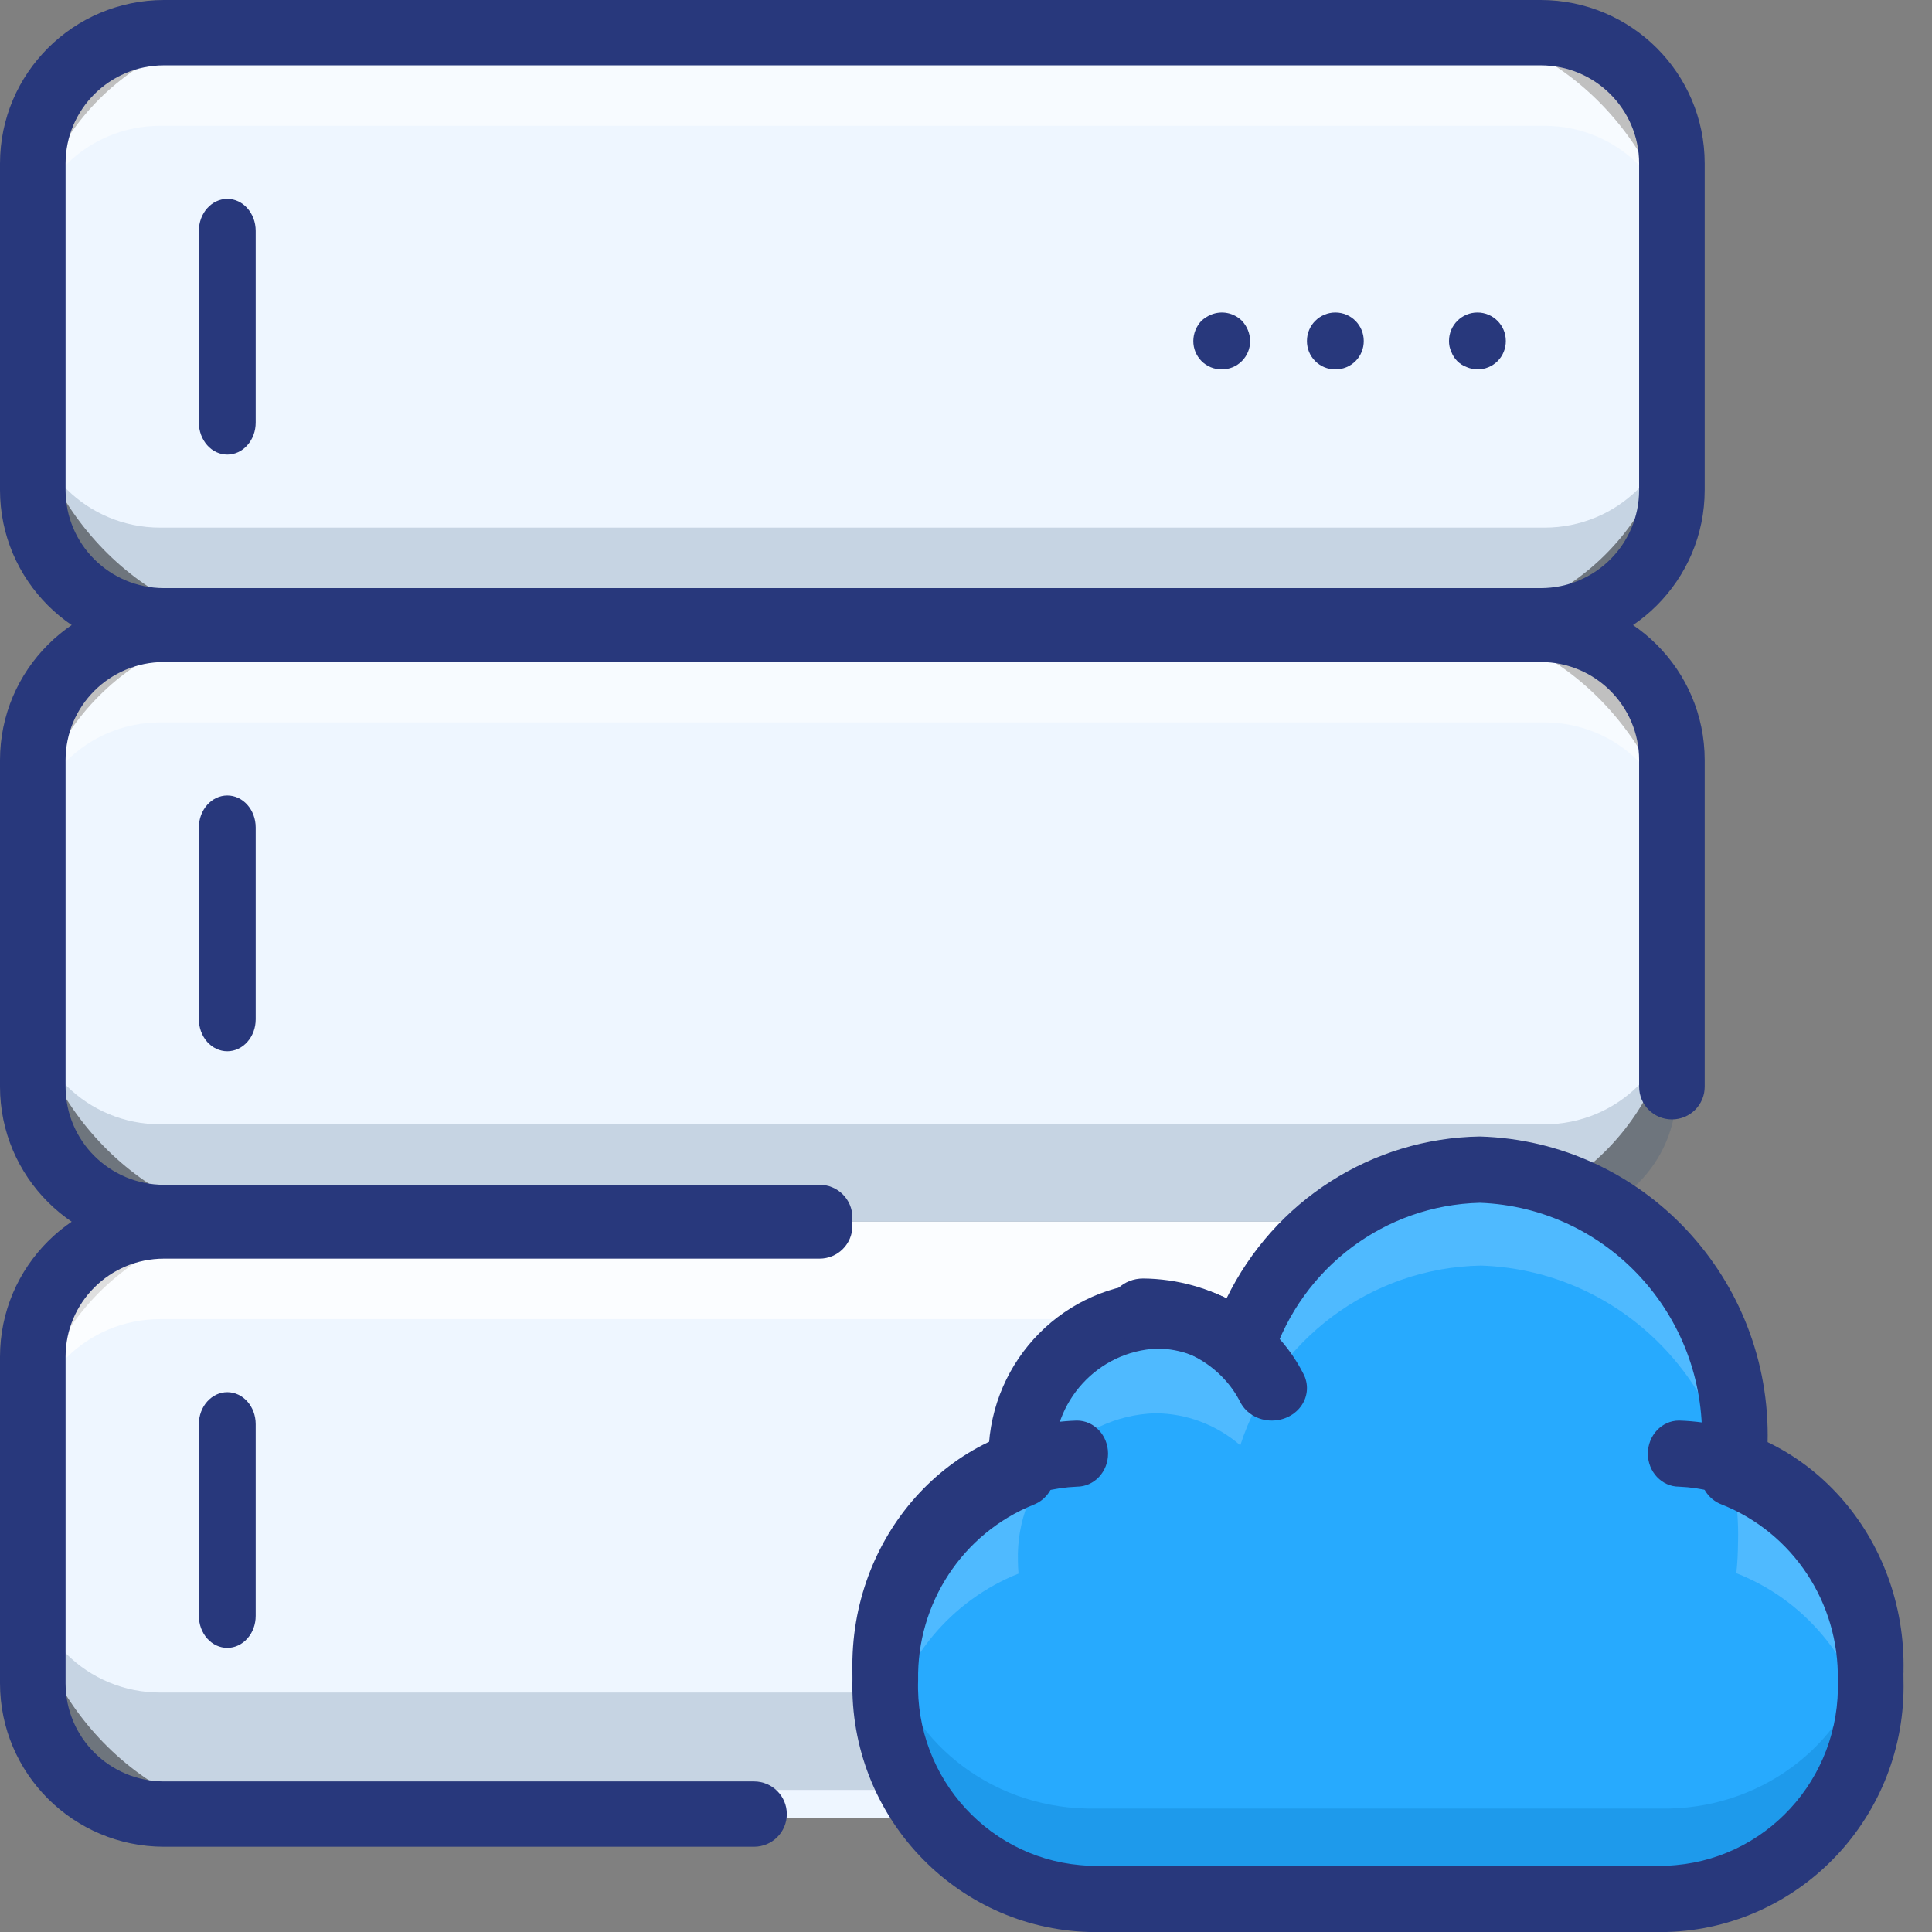
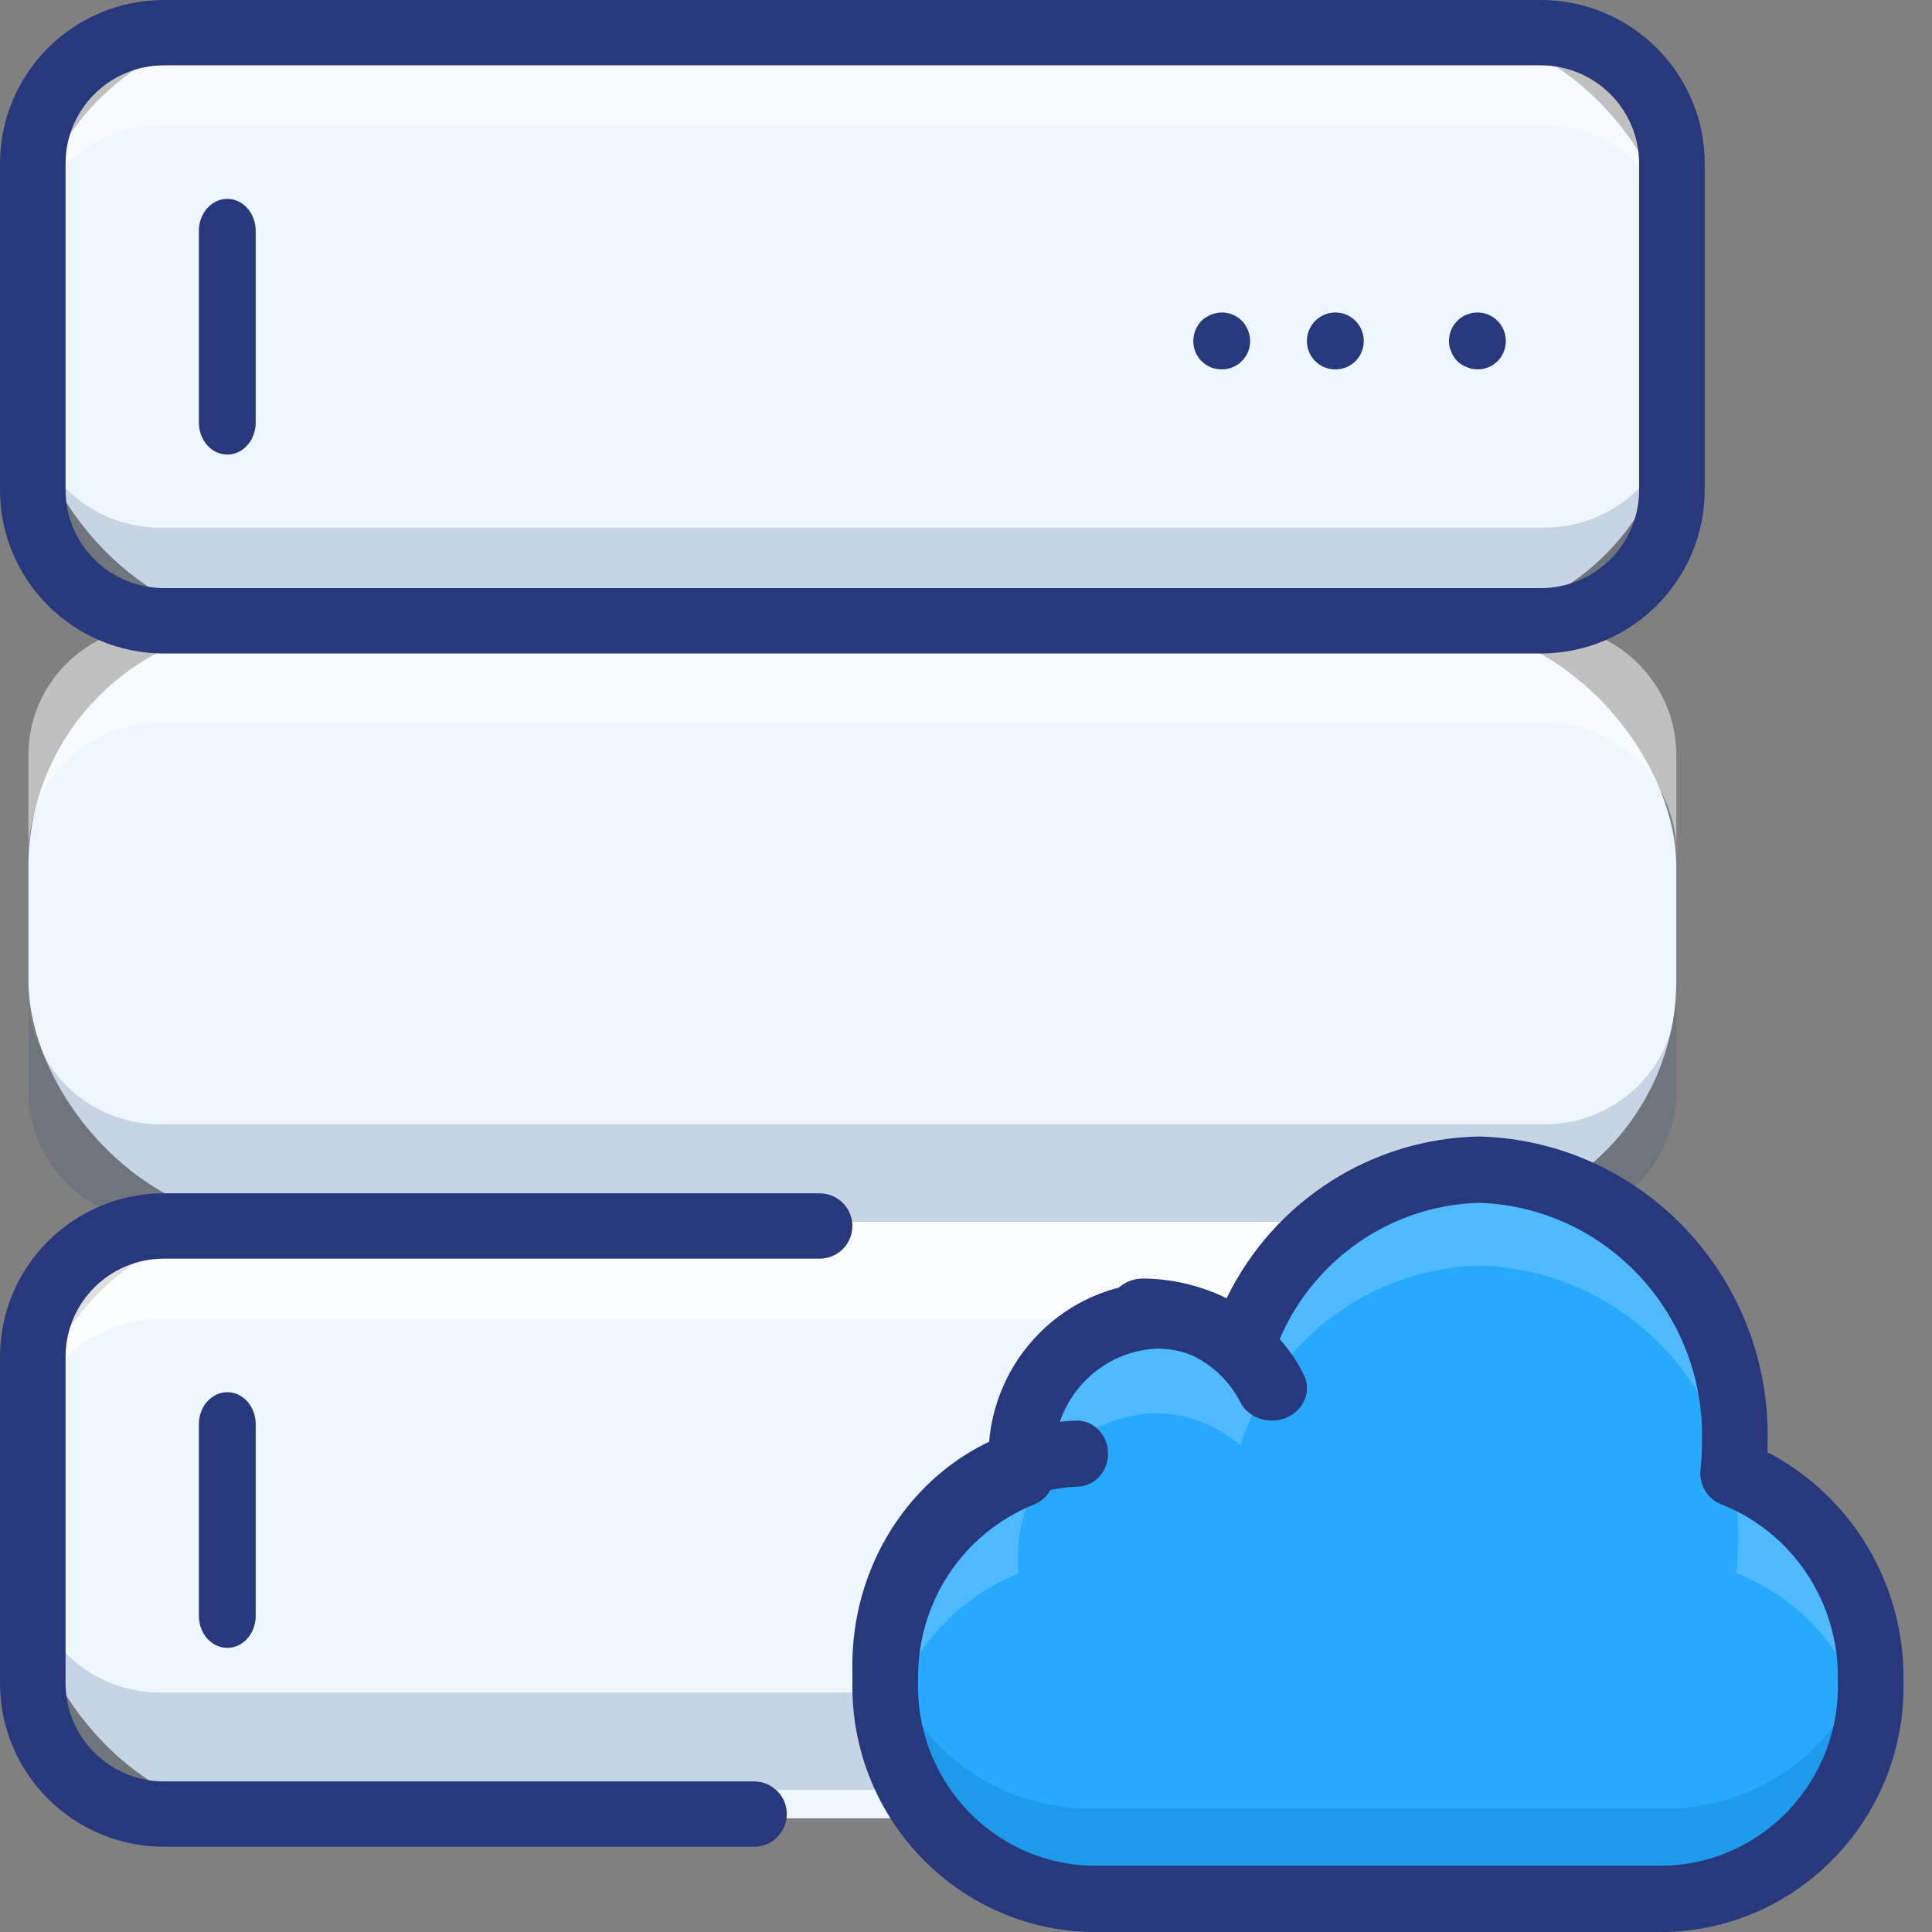
<svg xmlns="http://www.w3.org/2000/svg" width="32px" height="32px" viewBox="0 0 32 32" version="1.1">
  <rect x="0" y="0" width="32" height="32" fill="#808080" stroke="none" />
  <title>nav-cloud-active</title>
  <g id="HOSTING" stroke="none" stroke-width="1" fill="none" fill-rule="evenodd">
    <g id="Desktop-HD" transform="translate(-398, -640)" fill-rule="nonzero">
      <g id="Tabs" transform="translate(-6, 620)">
        <g id="nav-cloud-active" transform="translate(404, 20)">
          <rect id="Rectangle" fill="#EEF6FF" x="0.471" y="20.235" width="27.294" height="9.882" rx="4" />
          <path d="M25.581,20.235 L2.654,20.235 C1.448,20.235 0.471,21.198 0.471,22.387 L0.471,24 C0.471,22.812 1.448,21.849 2.654,21.849 L25.581,21.849 C26.787,21.849 27.765,22.812 27.765,24 L27.765,22.387 C27.765,21.198 26.787,20.235 25.581,20.235 Z" id="Path" fill="#FFFFFF" opacity="0.75" />
          <path d="M25.581,28.034 L2.654,28.034 C1.448,28.034 0.471,27.07 0.471,25.882 L0.471,27.496 C0.471,28.684 1.448,29.647 2.654,29.647 L25.581,29.647 C26.787,29.647 27.765,28.684 27.765,27.496 L27.765,25.882 C27.765,27.07 26.787,28.034 25.581,28.034 Z" id="Path" fill="#2C4B75" opacity="0.2" />
          <rect id="Rectangle" fill="#EEF6FF" x="0.471" y="10.353" width="27.294" height="9.882" rx="4" />
          <path d="M25.581,18.622 L2.654,18.622 C1.448,18.622 0.471,17.659 0.471,16.471 L0.471,18.084 C0.471,19.272 1.448,20.235 2.654,20.235 L25.581,20.235 C26.787,20.235 27.765,19.272 27.765,18.084 L27.765,16.471 C27.765,17.659 26.787,18.622 25.581,18.622 Z" id="Path" fill="#2C4B75" opacity="0.2" />
          <path d="M25.581,10.353 L2.654,10.353 C1.448,10.353 0.471,11.316 0.471,12.504 L0.471,14.118 C0.471,12.93 1.448,11.966 2.654,11.966 L25.581,11.966 C26.787,11.966 27.765,12.93 27.765,14.118 L27.765,12.504 C27.765,11.316 26.787,10.353 25.581,10.353 Z" id="Path" fill="#FFFFFF" opacity="0.5" />
-           <path d="M13.575,20.706 L2.715,20.706 C1.216,20.704 0.002,19.494 0,18 L0,12.588 C0.002,11.095 1.216,9.884 2.715,9.882 L25.52,9.882 C27.019,9.884 28.234,11.095 28.235,12.588 L28.235,18 C28.235,18.299 27.992,18.541 27.692,18.541 C27.392,18.541 27.149,18.299 27.149,18 L27.149,12.588 C27.148,11.692 26.42,10.966 25.52,10.965 L2.715,10.965 C1.816,10.966 1.087,11.692 1.086,12.588 L1.086,18 C1.087,18.896 1.816,19.623 2.715,19.624 L13.575,19.624 C13.875,19.624 14.118,19.866 14.118,20.165 C14.118,20.464 13.875,20.706 13.575,20.706 Z" id="Path" fill="#28387C" />
          <path d="M12.489,30.588 L2.715,30.588 C1.216,30.586 0.002,29.376 0,27.882 L0,22.471 C0.002,20.977 1.216,19.766 2.715,19.765 L13.575,19.765 C13.875,19.765 14.118,20.007 14.118,20.306 C14.118,20.605 13.875,20.847 13.575,20.847 L2.715,20.847 C1.816,20.848 1.087,21.574 1.086,22.471 L1.086,27.882 C1.087,28.779 1.816,29.505 2.715,29.506 L12.489,29.506 C12.789,29.506 13.032,29.748 13.032,30.047 C13.032,30.346 12.789,30.588 12.489,30.588 L12.489,30.588 Z" id="Path" fill="#28387C" />
-           <path d="M3.765,17.412 C3.64,17.412 3.52,17.356 3.432,17.257 C3.344,17.157 3.294,17.023 3.294,16.882 L3.294,13.706 C3.294,13.413 3.505,13.176 3.765,13.176 C4.025,13.176 4.235,13.413 4.235,13.706 L4.235,16.882 C4.235,17.023 4.186,17.157 4.097,17.257 C4.009,17.356 3.89,17.412 3.765,17.412 L3.765,17.412 Z" id="Path" fill="#28387C" />
          <path d="M3.765,27.294 C3.64,27.294 3.52,27.238 3.432,27.139 C3.344,27.04 3.294,26.905 3.294,26.765 L3.294,23.588 C3.294,23.296 3.505,23.059 3.765,23.059 C4.025,23.059 4.235,23.296 4.235,23.588 L4.235,26.765 C4.235,26.905 4.186,27.04 4.097,27.139 C4.009,27.238 3.89,27.294 3.765,27.294 L3.765,27.294 Z" id="Path" fill="#28387C" />
          <rect id="Rectangle" fill="#EEF6FF" x="0.471" y="0.471" width="27.294" height="9.882" rx="4" />
          <path d="M25.581,0.471 L2.654,0.471 C1.448,0.471 0.471,1.434 0.471,2.622 L0.471,4.235 C0.471,3.047 1.448,2.084 2.654,2.084 L25.581,2.084 C26.787,2.084 27.765,3.047 27.765,4.235 L27.765,2.622 C27.765,1.434 26.787,0.471 25.581,0.471 Z" id="Path" fill="#FFFFFF" opacity="0.5" />
          <path d="M25.581,8.739 L2.654,8.739 C1.448,8.739 0.471,7.776 0.471,6.588 L0.471,8.202 C0.471,9.39 1.448,10.353 2.654,10.353 L25.581,10.353 C26.787,10.353 27.765,9.39 27.765,8.202 L27.765,6.588 C27.765,7.776 26.787,8.739 25.581,8.739 Z" id="Path" fill="#2C4B75" opacity="0.2" />
          <path d="M25.52,10.824 L2.715,10.824 C1.216,10.822 0.002,9.611 0,8.118 L0,2.706 C0.002,1.212 1.216,0.002 2.715,0 L25.52,0 C27.019,0.002 28.234,1.212 28.235,2.706 L28.235,8.118 C28.234,9.611 27.019,10.822 25.52,10.824 Z M2.715,1.082 C1.816,1.083 1.087,1.81 1.086,2.706 L1.086,8.118 C1.087,9.014 1.816,9.74 2.715,9.741 L25.52,9.741 C26.42,9.74 27.148,9.014 27.149,8.118 L27.149,2.706 C27.148,1.81 26.42,1.083 25.52,1.082 L2.715,1.082 Z" id="Shape" fill="#28387C" />
          <path d="M24.292,6.08 C24.174,6.037 24.081,5.944 24.038,5.826 C24.011,5.77 23.999,5.709 24,5.647 C24,5.387 24.211,5.176 24.471,5.176 C24.73,5.176 24.941,5.387 24.941,5.647 C24.942,5.772 24.893,5.893 24.805,5.981 C24.716,6.07 24.596,6.119 24.471,6.118 C24.409,6.117 24.348,6.104 24.292,6.08 Z" id="Path" fill="#28387C" />
          <path d="M21.784,5.981 C21.695,5.893 21.646,5.772 21.647,5.647 C21.647,5.387 21.858,5.176 22.118,5.176 C22.378,5.176 22.588,5.387 22.588,5.647 C22.589,5.772 22.54,5.893 22.452,5.981 C22.363,6.07 22.243,6.119 22.118,6.118 C21.992,6.119 21.872,6.07 21.784,5.981 Z" id="Path" fill="#28387C" />
          <path d="M19.901,5.981 C19.813,5.892 19.764,5.772 19.765,5.647 C19.766,5.522 19.815,5.403 19.901,5.312 C19.947,5.271 19.999,5.237 20.056,5.213 C20.232,5.139 20.434,5.179 20.569,5.312 C20.655,5.403 20.704,5.522 20.706,5.647 C20.707,5.772 20.658,5.892 20.569,5.981 C20.481,6.07 20.36,6.119 20.235,6.118 C20.11,6.119 19.99,6.07 19.901,5.981 Z" id="Path" fill="#28387C" />
          <path d="M3.765,7.529 C3.64,7.529 3.52,7.474 3.432,7.374 C3.344,7.275 3.294,7.14 3.294,7 L3.294,3.824 C3.294,3.531 3.505,3.294 3.765,3.294 C4.025,3.294 4.235,3.531 4.235,3.824 L4.235,7 C4.235,7.14 4.186,7.275 4.097,7.374 C4.009,7.474 3.89,7.529 3.765,7.529 L3.765,7.529 Z" id="Path" fill="#28387C" />
          <path d="M28.758,24.665 C28.776,24.503 28.785,24.34 28.786,24.176 C28.858,21.813 26.953,19.839 24.527,19.765 C22.709,19.797 21.111,20.946 20.543,22.628 C20.15,22.3 19.65,22.119 19.133,22.118 C17.839,22.157 16.823,23.21 16.861,24.471 C16.861,24.539 16.866,24.605 16.871,24.672 C15.474,25.211 14.566,26.536 14.59,28 C14.532,29.891 16.056,31.47 17.997,31.529 L27.65,31.529 C29.591,31.47 31.115,29.891 31.057,28 C31.082,26.53 30.165,25.2 28.758,24.665 Z" id="Path" fill="#27AAFE" />
          <path d="M27.65,29.955 L17.997,29.955 C16.377,29.92 15,28.813 14.685,27.294 C14.625,27.547 14.593,27.806 14.59,28.066 C14.532,29.921 16.056,31.471 17.997,31.529 L27.65,31.529 C29.591,31.471 31.115,29.921 31.057,28.066 C31.054,27.806 31.022,27.547 30.962,27.294 C30.647,28.813 29.27,29.92 27.65,29.955 Z" id="Path" fill="#0A77BE" opacity="0.3" />
          <path d="M16.87,26.064 C16.865,25.995 16.86,25.925 16.86,25.854 C16.822,24.544 17.838,23.45 19.132,23.408 C19.65,23.41 20.15,23.598 20.543,23.939 C21.111,22.19 22.709,20.996 24.527,20.962 C26.953,21.04 28.859,23.092 28.787,25.549 C28.786,25.718 28.777,25.888 28.759,26.057 C29.893,26.5 30.724,27.499 30.963,28.706 C31.025,28.427 31.057,28.142 31.058,27.856 C31.083,26.327 30.166,24.944 28.759,24.389 C28.777,24.22 28.786,24.05 28.787,23.881 C28.859,21.424 26.953,19.372 24.527,19.294 C22.709,19.328 21.111,20.522 20.543,22.271 C20.15,21.93 19.65,21.742 19.132,21.74 C17.838,21.782 16.822,22.876 16.86,24.186 C16.86,24.257 16.865,24.327 16.87,24.396 C15.473,24.957 14.565,26.334 14.589,27.856 C14.59,28.142 14.622,28.427 14.684,28.706 C14.922,27.506 15.746,26.511 16.87,26.064 L16.87,26.064 Z" id="Path" fill="#5CBFFF" opacity="0.75" />
          <path d="M27.607,32 L18.04,32 C15.817,31.936 14.064,30.071 14.119,27.828 C14.104,26.241 14.976,24.781 16.373,24.054 C16.413,22.515 17.641,21.278 19.165,21.239 C19.564,21.24 19.957,21.331 20.316,21.504 C21.105,19.886 22.726,18.851 24.512,18.824 C27.215,18.903 29.346,21.174 29.277,23.902 C29.277,23.953 29.276,24.003 29.275,24.054 C30.673,24.78 31.545,26.241 31.528,27.828 C31.583,30.071 29.83,31.936 27.607,32 Z M19.165,22.337 C18.184,22.38 17.422,23.214 17.458,24.204 C17.458,24.259 17.462,24.314 17.466,24.368 C17.485,24.612 17.341,24.84 17.114,24.925 C15.943,25.4 15.184,26.555 15.207,27.828 C15.152,29.465 16.418,30.839 18.04,30.902 L27.607,30.902 C29.229,30.839 30.495,29.465 30.44,27.828 C30.464,26.549 29.698,25.389 28.519,24.92 C28.285,24.833 28.139,24.597 28.165,24.347 C28.18,24.199 28.189,24.051 28.189,23.902 C28.258,21.78 26.614,20.001 24.512,19.922 C22.943,19.96 21.567,20.991 21.076,22.496 C21.017,22.666 20.878,22.795 20.706,22.843 C20.533,22.89 20.349,22.848 20.212,22.732 C19.921,22.478 19.55,22.338 19.165,22.337 L19.165,22.337 Z" id="Shape" fill="#28387C" />
-           <path d="M31.012,28.235 C30.875,28.235 30.744,28.178 30.647,28.075 C30.551,27.972 30.496,27.833 30.496,27.688 C30.549,26.057 29.348,24.687 27.81,24.624 C27.525,24.624 27.294,24.379 27.294,24.077 C27.294,23.774 27.525,23.529 27.81,23.529 C29.918,23.593 31.58,25.452 31.528,27.688 C31.528,27.833 31.474,27.972 31.377,28.075 C31.28,28.178 31.149,28.235 31.012,28.235 Z" id="Path" fill="#28387C" />
          <path d="M14.635,28.235 C14.498,28.235 14.367,28.178 14.27,28.075 C14.173,27.972 14.119,27.833 14.119,27.688 C14.067,25.452 15.729,23.593 17.837,23.529 C18.122,23.529 18.353,23.774 18.353,24.077 C18.353,24.379 18.122,24.624 17.837,24.624 C16.299,24.687 15.099,26.057 15.151,27.688 C15.151,27.833 15.096,27.972 15,28.075 C14.903,28.178 14.772,28.235 14.635,28.235 Z" id="Path" fill="#28387C" />
          <path d="M21.066,23.529 C20.845,23.53 20.642,23.413 20.545,23.228 C20.253,22.644 19.627,22.266 18.934,22.255 C18.613,22.255 18.353,22.014 18.353,21.716 C18.353,21.418 18.613,21.176 18.934,21.176 C20.071,21.186 21.102,21.798 21.587,22.752 C21.676,22.919 21.666,23.117 21.56,23.275 C21.454,23.433 21.267,23.529 21.066,23.529 L21.066,23.529 Z" id="Path" fill="#28387C" />
        </g>
      </g>
    </g>
  </g>
</svg>